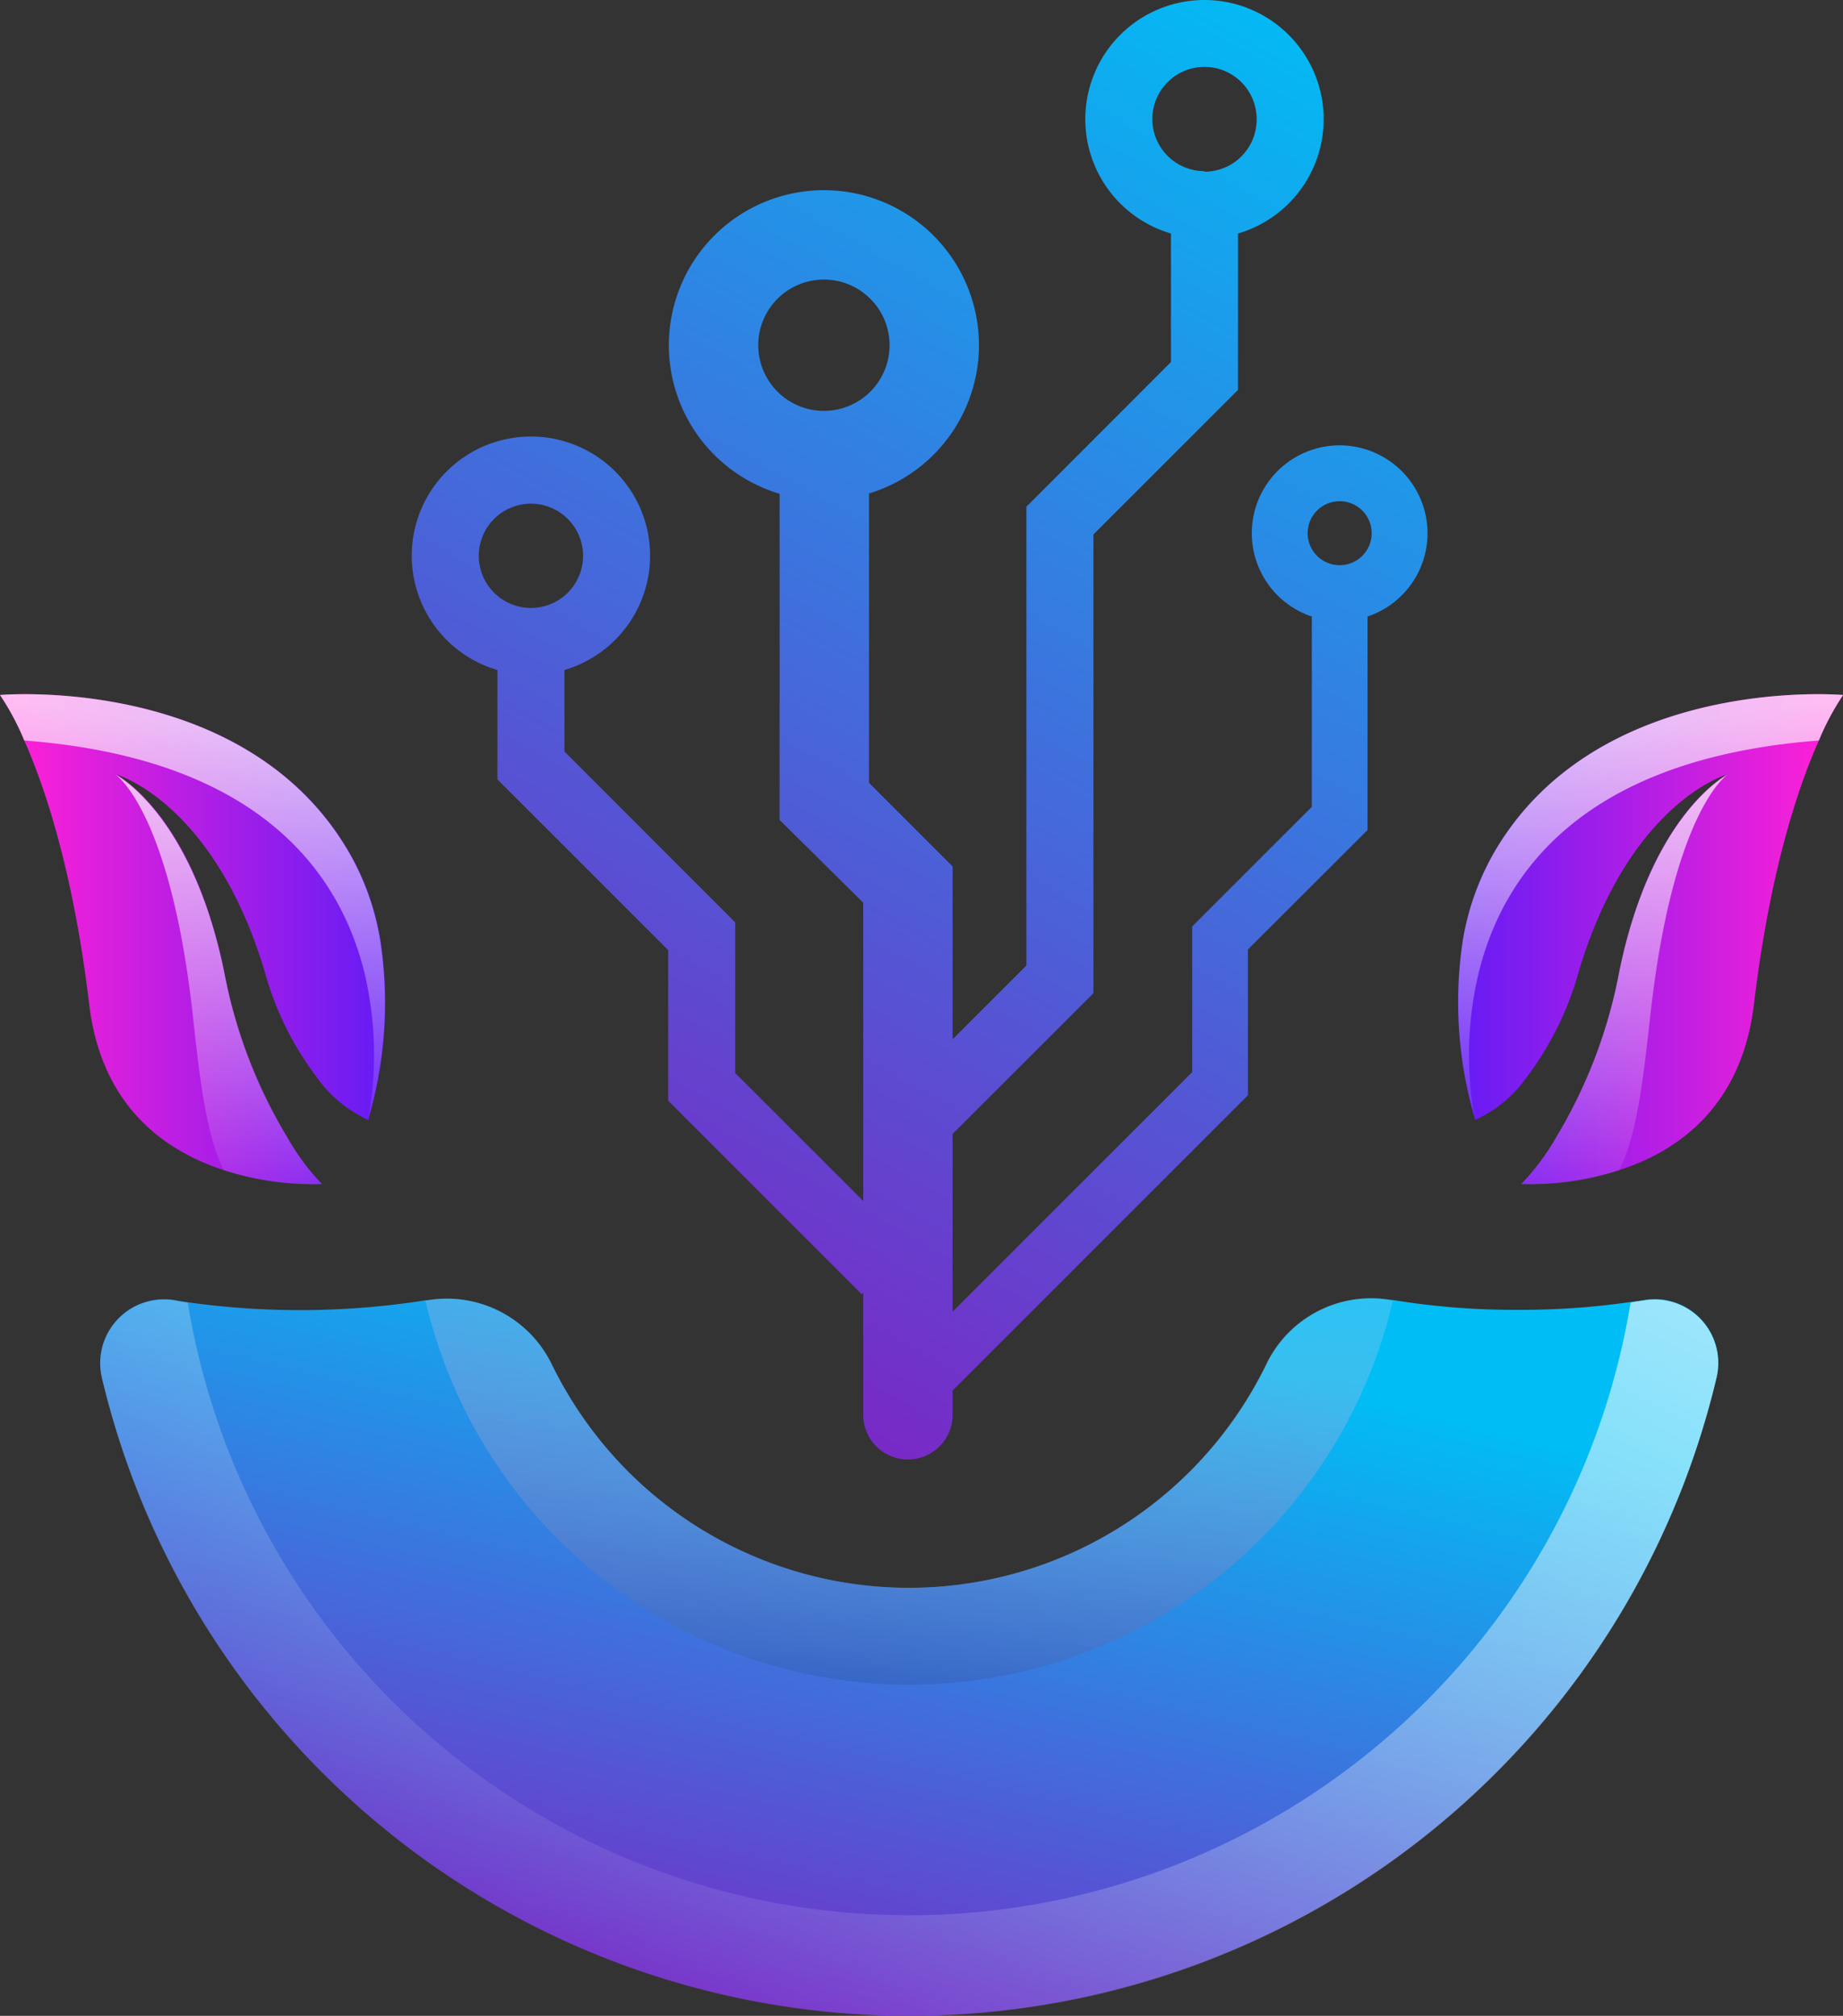
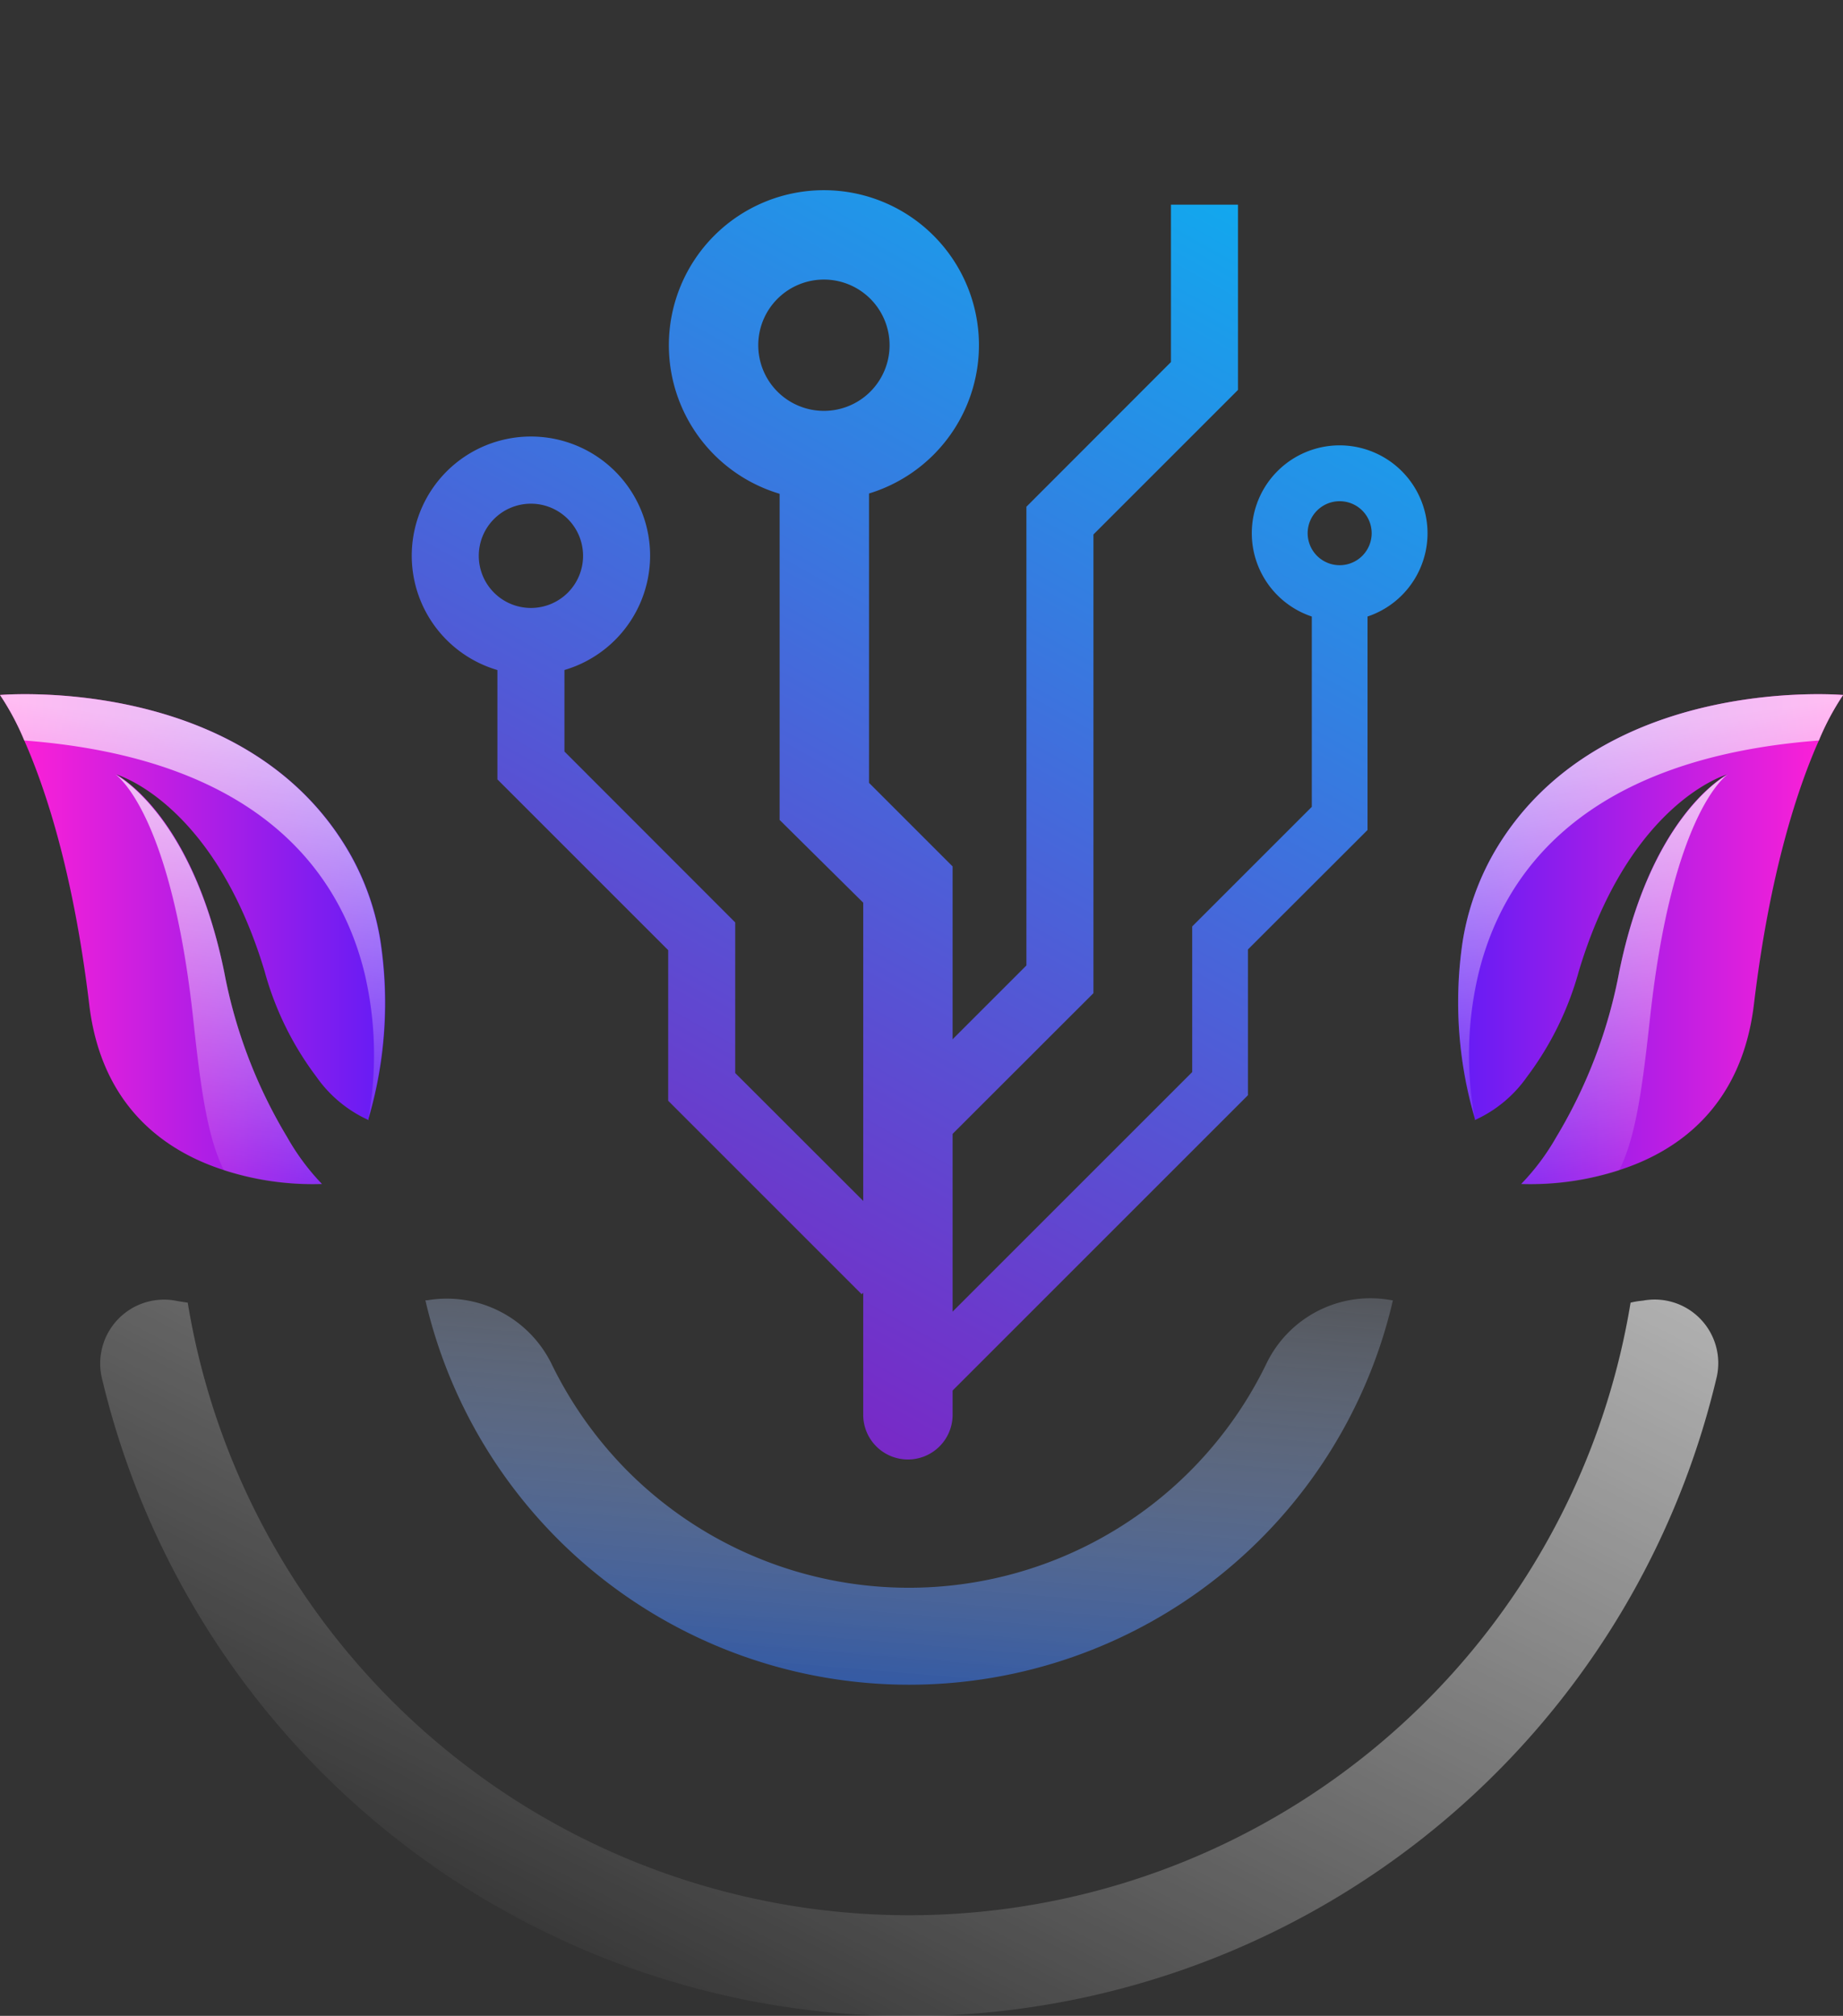
<svg xmlns="http://www.w3.org/2000/svg" xmlns:xlink="http://www.w3.org/1999/xlink" viewBox="0 0 133.61 146.16">
  <rect x="0" y="0" width="133.61" height="146.16" fill="#333333" stroke="none" />
  <defs>
    <style>.cls-1{isolation:isolate;}.cls-2{fill:url(#linear-gradient);}.cls-3{fill:url(#linear-gradient-2);}.cls-4{fill:url(#linear-gradient-3);}.cls-5{fill:url(#linear-gradient-4);}.cls-6{fill:url(#linear-gradient-5);}.cls-7{mix-blend-mode:multiply;fill:url(#linear-gradient-6);}.cls-14,.cls-15,.cls-17,.cls-18,.cls-8{mix-blend-mode:overlay;opacity:0.7;}.cls-8{fill:url(#linear-gradient-7);}.cls-9{fill:url(#linear-gradient-8);}.cls-10{fill:url(#linear-gradient-9);}.cls-11{fill:url(#linear-gradient-10);}.cls-12{fill:url(#linear-gradient-11);}.cls-13{fill:url(#linear-gradient-12);}.cls-14{fill:url(#linear-gradient-13);}.cls-15{fill:url(#linear-gradient-14);}.cls-16{fill:url(#linear-gradient-15);}.cls-17{fill:url(#linear-gradient-16);}.cls-18{fill:url(#linear-gradient-17);}</style>
    <linearGradient id="linear-gradient" x1="119.68" y1="13.06" x2="66.43" y2="108.4" gradientUnits="userSpaceOnUse">
      <stop offset="0" stop-color="#00bef5" />
      <stop offset="1" stop-color="#7a27c6" />
    </linearGradient>
    <linearGradient id="linear-gradient-2" x1="103.94" y1="4.27" x2="50.7" y2="99.61" xlink:href="#linear-gradient" />
    <linearGradient id="linear-gradient-3" x1="90.89" y1="-3.01" x2="37.65" y2="92.32" xlink:href="#linear-gradient" />
    <linearGradient id="linear-gradient-4" x1="393.95" y1="260.49" x2="340.7" y2="355.83" xlink:href="#linear-gradient" />
    <linearGradient id="linear-gradient-5" x1="361.39" y1="351.91" x2="348.26" y2="406.73" xlink:href="#linear-gradient" />
    <linearGradient id="linear-gradient-6" x1="361.34" y1="337.83" x2="356.83" y2="391.85" gradientUnits="userSpaceOnUse">
      <stop offset="0" stop-color="#fff" stop-opacity="0" />
      <stop offset="1" stop-color="#003cb1" />
    </linearGradient>
    <linearGradient id="linear-gradient-7" x1="426.29" y1="385.19" x2="383.11" y2="469.28" gradientTransform="translate(-46.59 -64.25)" gradientUnits="userSpaceOnUse">
      <stop offset="0" stop-color="#fff" />
      <stop offset="1" stop-color="#fff" stop-opacity="0" />
    </linearGradient>
    <linearGradient id="linear-gradient-8" x1="407.56" y1="268.09" x2="354.32" y2="363.43" xlink:href="#linear-gradient" />
    <linearGradient id="linear-gradient-9" x1="387.31" y1="256.78" x2="334.07" y2="352.12" xlink:href="#linear-gradient" />
    <linearGradient id="linear-gradient-10" x1="363.57" y1="243.52" x2="310.32" y2="338.86" xlink:href="#linear-gradient" />
    <linearGradient id="linear-gradient-11" x1="373.25" y1="248.93" x2="320.01" y2="344.27" xlink:href="#linear-gradient" />
    <linearGradient id="linear-gradient-12" x1="399.87" y1="326.65" x2="427.8" y2="326.65" gradientUnits="userSpaceOnUse">
      <stop offset="0" stop-color="#641cf5" />
      <stop offset="0.96" stop-color="#ff20d6" />
    </linearGradient>
    <linearGradient id="linear-gradient-13" x1="412.47" y1="311.43" x2="416.6" y2="340.69" gradientTransform="matrix(1, 0, 0, 1, 0, 0)" xlink:href="#linear-gradient-7" />
    <linearGradient id="linear-gradient-14" x1="410.18" y1="317.02" x2="414.34" y2="346.56" gradientTransform="matrix(1, 0, 0, 1, 0, 0)" xlink:href="#linear-gradient-7" />
    <linearGradient id="linear-gradient-15" x1="459.56" y1="326.65" x2="487.49" y2="326.65" gradientTransform="matrix(-1, 0, 0, 1, 781.67, 0)" xlink:href="#linear-gradient-12" />
    <linearGradient id="linear-gradient-16" x1="472.17" y1="311.43" x2="476.29" y2="340.69" gradientTransform="matrix(-1, 0, 0, 1, 781.67, 0)" xlink:href="#linear-gradient-7" />
    <linearGradient id="linear-gradient-17" x1="469.87" y1="317.02" x2="474.04" y2="346.56" gradientTransform="matrix(-1, 0, 0, 1, 781.67, 0)" xlink:href="#linear-gradient-7" />
  </defs>
  <g class="cls-1">
    <g id="OBJECTS">
      <polygon class="cls-2" points="67.2 102.68 64.34 99.82 86.43 77.73 86.43 67.17 95.1 58.5 95.1 43 99.14 43 99.14 60.18 90.47 68.84 90.47 79.41 67.2 102.68" />
      <polygon class="cls-3" points="67.49 83.78 64.06 80.35 74.41 70 74.41 36.74 84.89 26.25 84.89 14.84 89.75 14.84 89.75 28.27 79.27 38.75 79.27 72.01 67.49 83.78" />
      <polygon class="cls-4" points="62.47 93.84 48.44 79.81 48.44 68.89 36.06 56.51 36.06 46.5 40.92 46.5 40.92 54.49 53.3 66.88 53.3 77.8 65.91 90.4 62.47 93.84" />
      <path class="cls-5" d="M360,364.37h0a3.24,3.24,0,0,1-3.24-3.24V324l-6.06-6v-26.4h6.48v23.71l6.06,6.06v39.78A3.24,3.24,0,0,1,360,364.37Z" transform="translate(-294.18 -258.55)" />
-       <path class="cls-6" d="M413.3,352.82a4.61,4.61,0,0,1,5.34,5.52,60.15,60.15,0,0,1-117.08.07,4.63,4.63,0,0,1,5.32-5.59c.29.06.6.1.91.15a58.48,58.48,0,0,0,17.23-.14l.12,0a8.46,8.46,0,0,1,9.06,4.68,29.12,29.12,0,0,0,5.52,7.74A28.81,28.81,0,0,0,386,357.45a8.43,8.43,0,0,1,9.05-4.64l.12,0a54.88,54.88,0,0,0,9.08.71,55.51,55.51,0,0,0,8.15-.57C412.7,352.92,413,352.88,413.3,352.82Z" transform="translate(-294.18 -258.55)" />
      <path class="cls-7" d="M395.16,352.83a36,36,0,0,1-70.14,0l.12,0a8.46,8.46,0,0,1,9.06,4.68,29.12,29.12,0,0,0,5.52,7.74A28.8,28.8,0,0,0,386,357.4a8.37,8.37,0,0,1,9-4.59Z" transform="translate(-294.18 -258.55)" />
      <path class="cls-8" d="M412.39,353a53,53,0,0,1-104.6,0c-.31-.05-.62-.09-.91-.15a4.63,4.63,0,0,0-5.32,5.59,60.15,60.15,0,0,0,117.08-.07,4.61,4.61,0,0,0-5.34-5.52C413,352.88,412.7,352.92,412.39,353Z" transform="translate(-294.18 -258.55)" />
      <path class="cls-9" d="M391.3,290.84a6.37,6.37,0,1,0,6.37,6.37A6.38,6.38,0,0,0,391.3,290.84Zm0,8.69a2.32,2.32,0,1,1,2.32-2.32A2.32,2.32,0,0,1,391.3,299.53Z" transform="translate(-294.18 -258.55)" />
-       <path class="cls-10" d="M381.5,258.55a8.64,8.64,0,1,0,8.64,8.64A8.65,8.65,0,0,0,381.5,258.55Zm0,12.41a3.78,3.78,0,1,1,3.78-3.77A3.78,3.78,0,0,1,381.5,271Z" transform="translate(-294.18 -258.55)" />
      <path class="cls-11" d="M332.67,307.48a8.64,8.64,0,1,1,8.64-8.64A8.65,8.65,0,0,1,332.67,307.48Zm0-12.41a3.78,3.78,0,1,0,3.78,3.77A3.78,3.78,0,0,0,332.67,295.07Z" transform="translate(-294.18 -258.55)" />
      <path class="cls-12" d="M353.9,294.82a11.24,11.24,0,1,1,11.25-11.24A11.25,11.25,0,0,1,353.9,294.82Zm0-16a4.76,4.76,0,1,0,4.77,4.76A4.76,4.76,0,0,0,353.9,278.82Z" transform="translate(-294.18 -258.55)" />
      <path class="cls-13" d="M427.8,308.94a18.8,18.8,0,0,0-1.76,3.3c-1.49,3.35-3.55,9.44-4.71,19.15-.9,7.44-5.56,10.65-9.77,12a20.79,20.79,0,0,1-7.1,1A16.86,16.86,0,0,0,407,341a36.16,36.16,0,0,0,4.57-12c2.23-11,7.32-14,7.83-14.31l-.29.11c-1.44.55-7.24,3.43-10.47,14.16a22.72,22.72,0,0,1-3.75,7.65,9.27,9.27,0,0,1-3.79,3.15l0-.11a30,30,0,0,1-.88-12.87,19,19,0,0,1,2.26-6.4C410,307.37,427.8,308.94,427.8,308.94Z" transform="translate(-294.18 -258.55)" />
      <path class="cls-14" d="M427.8,308.94a18.8,18.8,0,0,0-1.76,3.3c-17.18,1.31-22.94,9.73-24.68,16.92a25.47,25.47,0,0,0-.26,10.5,30,30,0,0,1-.88-12.87,19,19,0,0,1,2.26-6.4C410,307.37,427.8,308.94,427.8,308.94Z" transform="translate(-294.18 -258.55)" />
      <path class="cls-15" d="M419.43,314.7c-.28.2-4,3.07-5.6,17.39-.54,4.91-1,8.82-2.27,11.32a20.79,20.79,0,0,1-7.1,1A16.86,16.86,0,0,0,407,341a36.16,36.16,0,0,0,4.57-12C413.83,318,418.92,315,419.43,314.7Z" transform="translate(-294.18 -258.55)" />
      <path class="cls-16" d="M294.18,308.94a18.8,18.8,0,0,1,1.76,3.3c1.48,3.35,3.55,9.44,4.71,19.15.89,7.44,5.56,10.65,9.77,12a20.79,20.79,0,0,0,7.1,1A16.86,16.86,0,0,1,315,341a36.16,36.16,0,0,1-4.57-12c-2.23-11-7.32-14-7.83-14.31l.29.11c1.43.55,7.24,3.43,10.47,14.16a22.54,22.54,0,0,0,3.75,7.65,9.27,9.27,0,0,0,3.79,3.15.31.31,0,0,1,0-.11,29.85,29.85,0,0,0,.87-12.87,18.8,18.8,0,0,0-2.25-6.4C312,307.37,294.18,308.94,294.18,308.94Z" transform="translate(-294.18 -258.55)" />
      <path class="cls-17" d="M294.18,308.94a18.8,18.8,0,0,1,1.76,3.3c17.18,1.31,22.94,9.73,24.68,16.92a25.86,25.86,0,0,1,.26,10.5,29.85,29.85,0,0,0,.87-12.87,18.8,18.8,0,0,0-2.25-6.4C312,307.37,294.18,308.94,294.18,308.94Z" transform="translate(-294.18 -258.55)" />
      <path class="cls-18" d="M302.55,314.7c.27.2,4,3.07,5.6,17.39.53,4.91,1,8.82,2.27,11.32a20.79,20.79,0,0,0,7.1,1A16.86,16.86,0,0,1,315,341a36.16,36.16,0,0,1-4.57-12C308.15,318,303.06,315,302.55,314.7Z" transform="translate(-294.18 -258.55)" />
    </g>
  </g>
</svg>